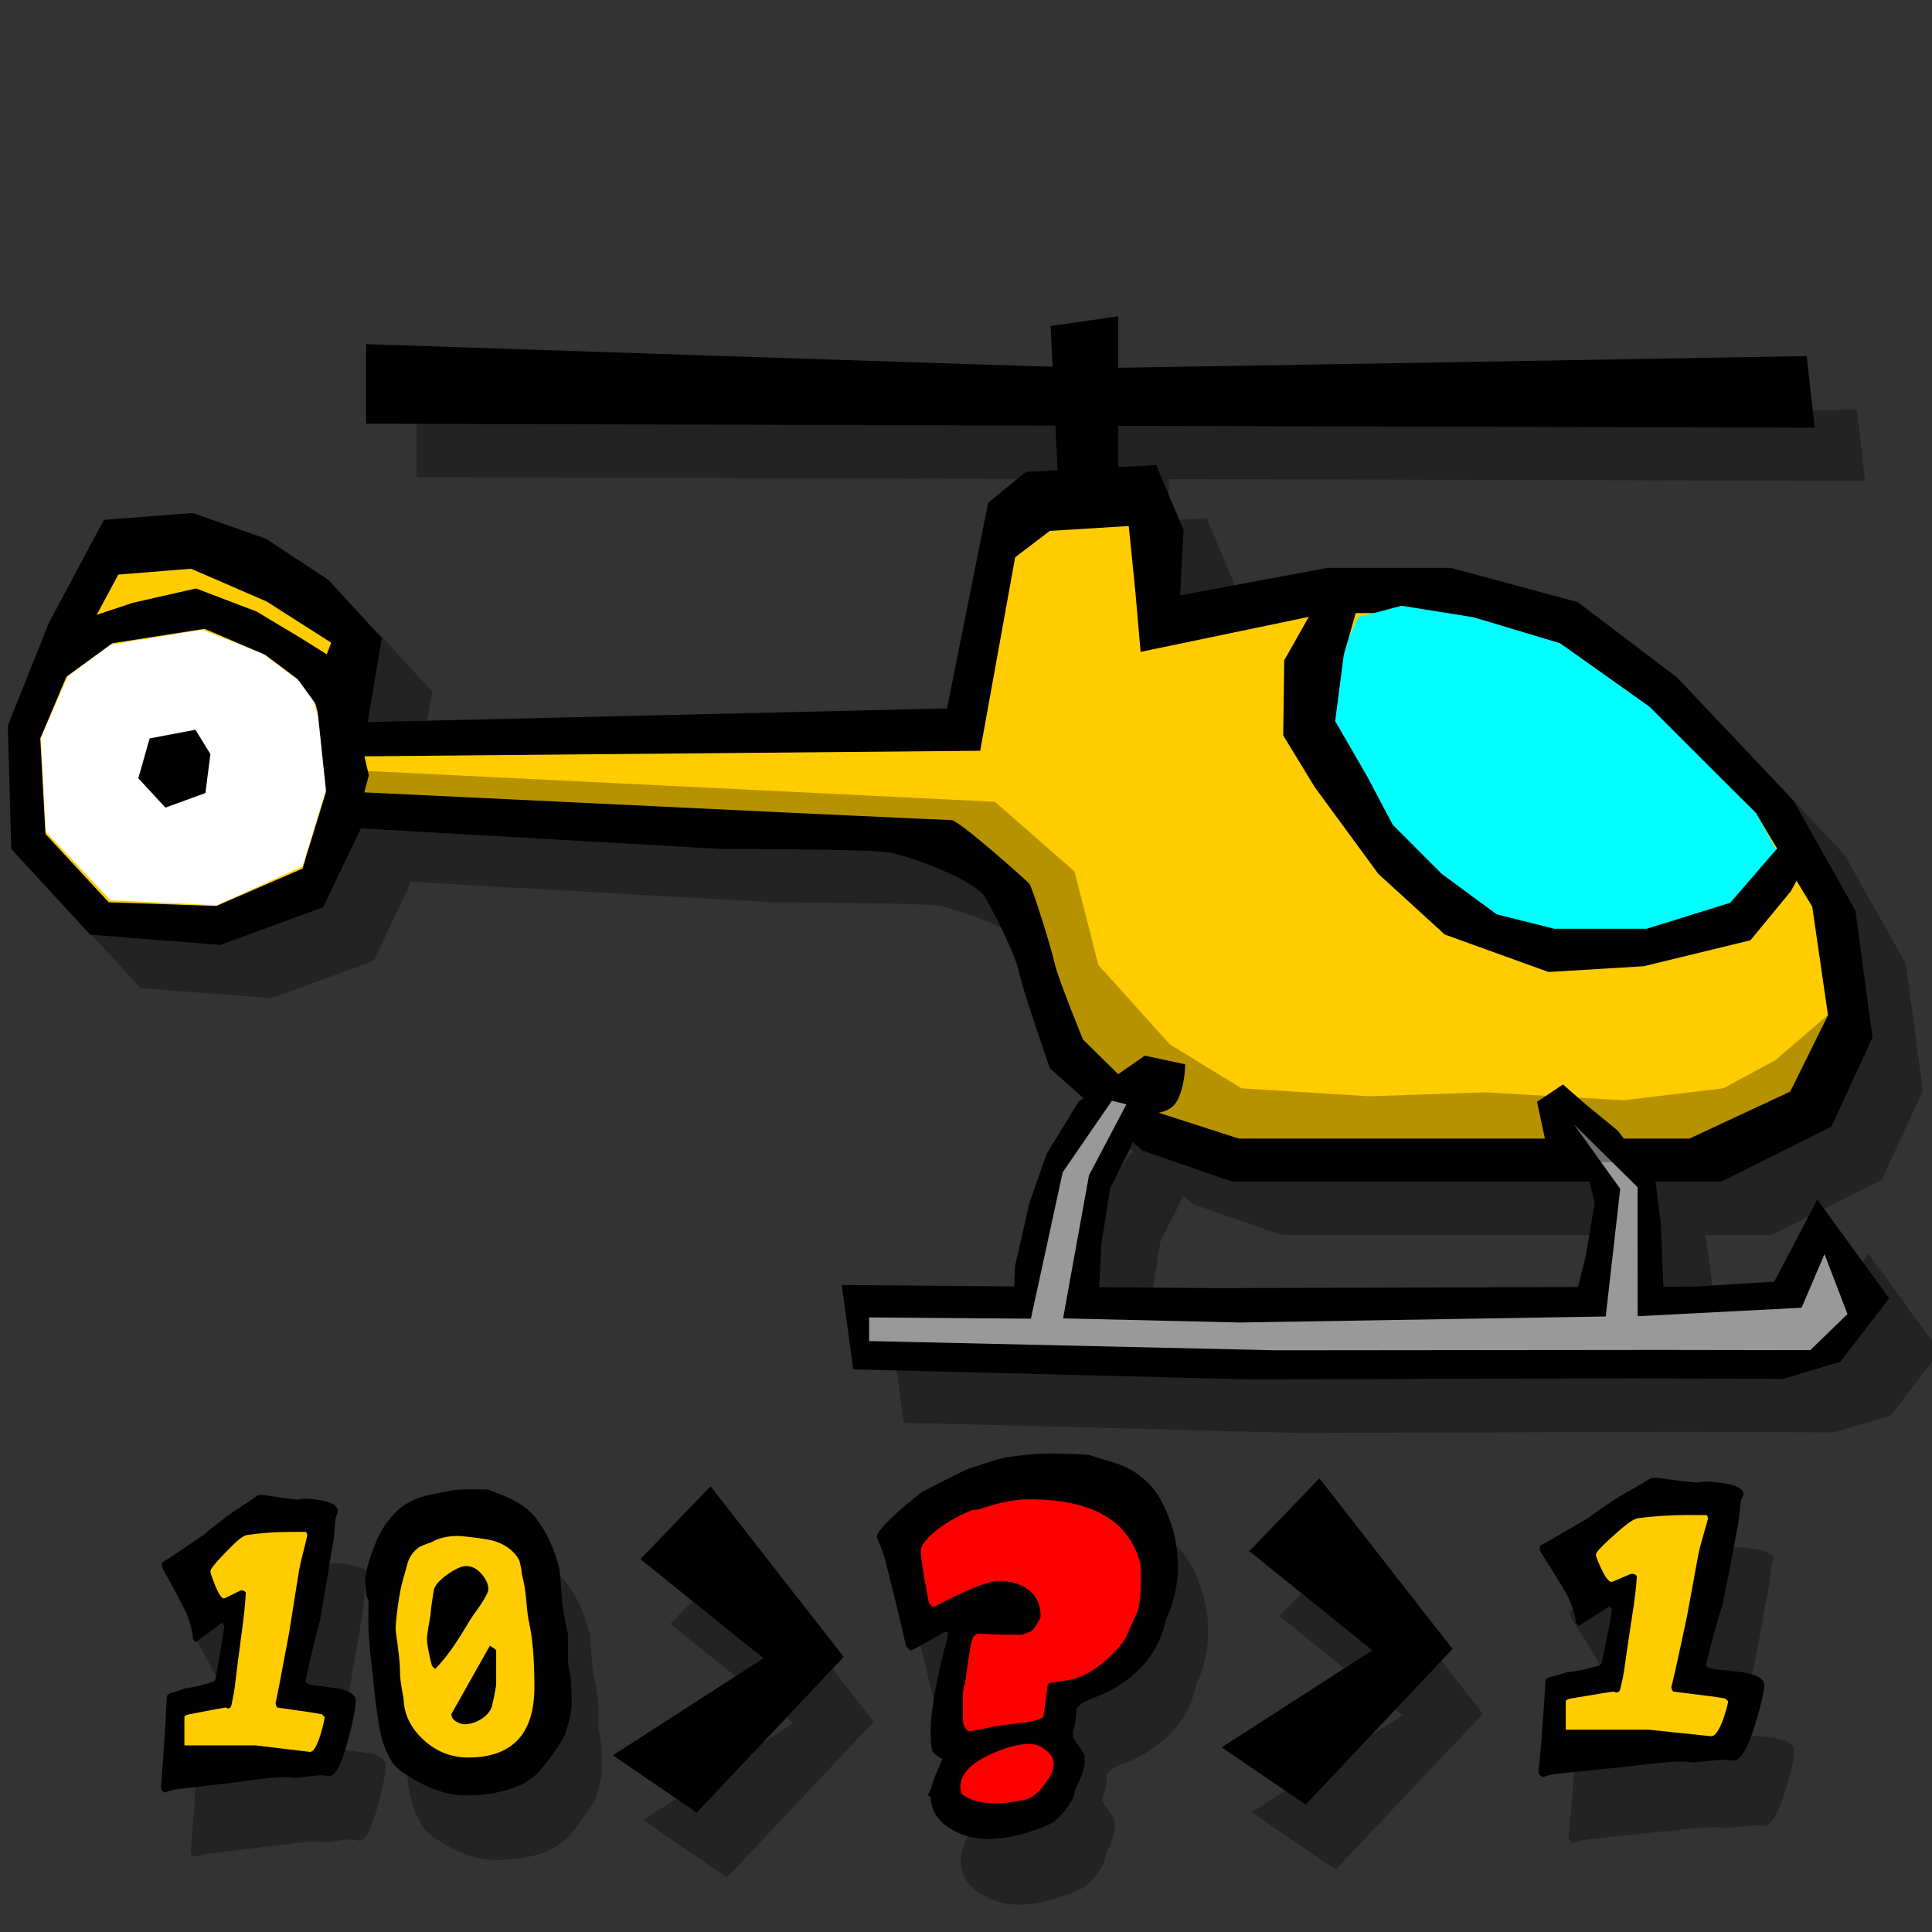
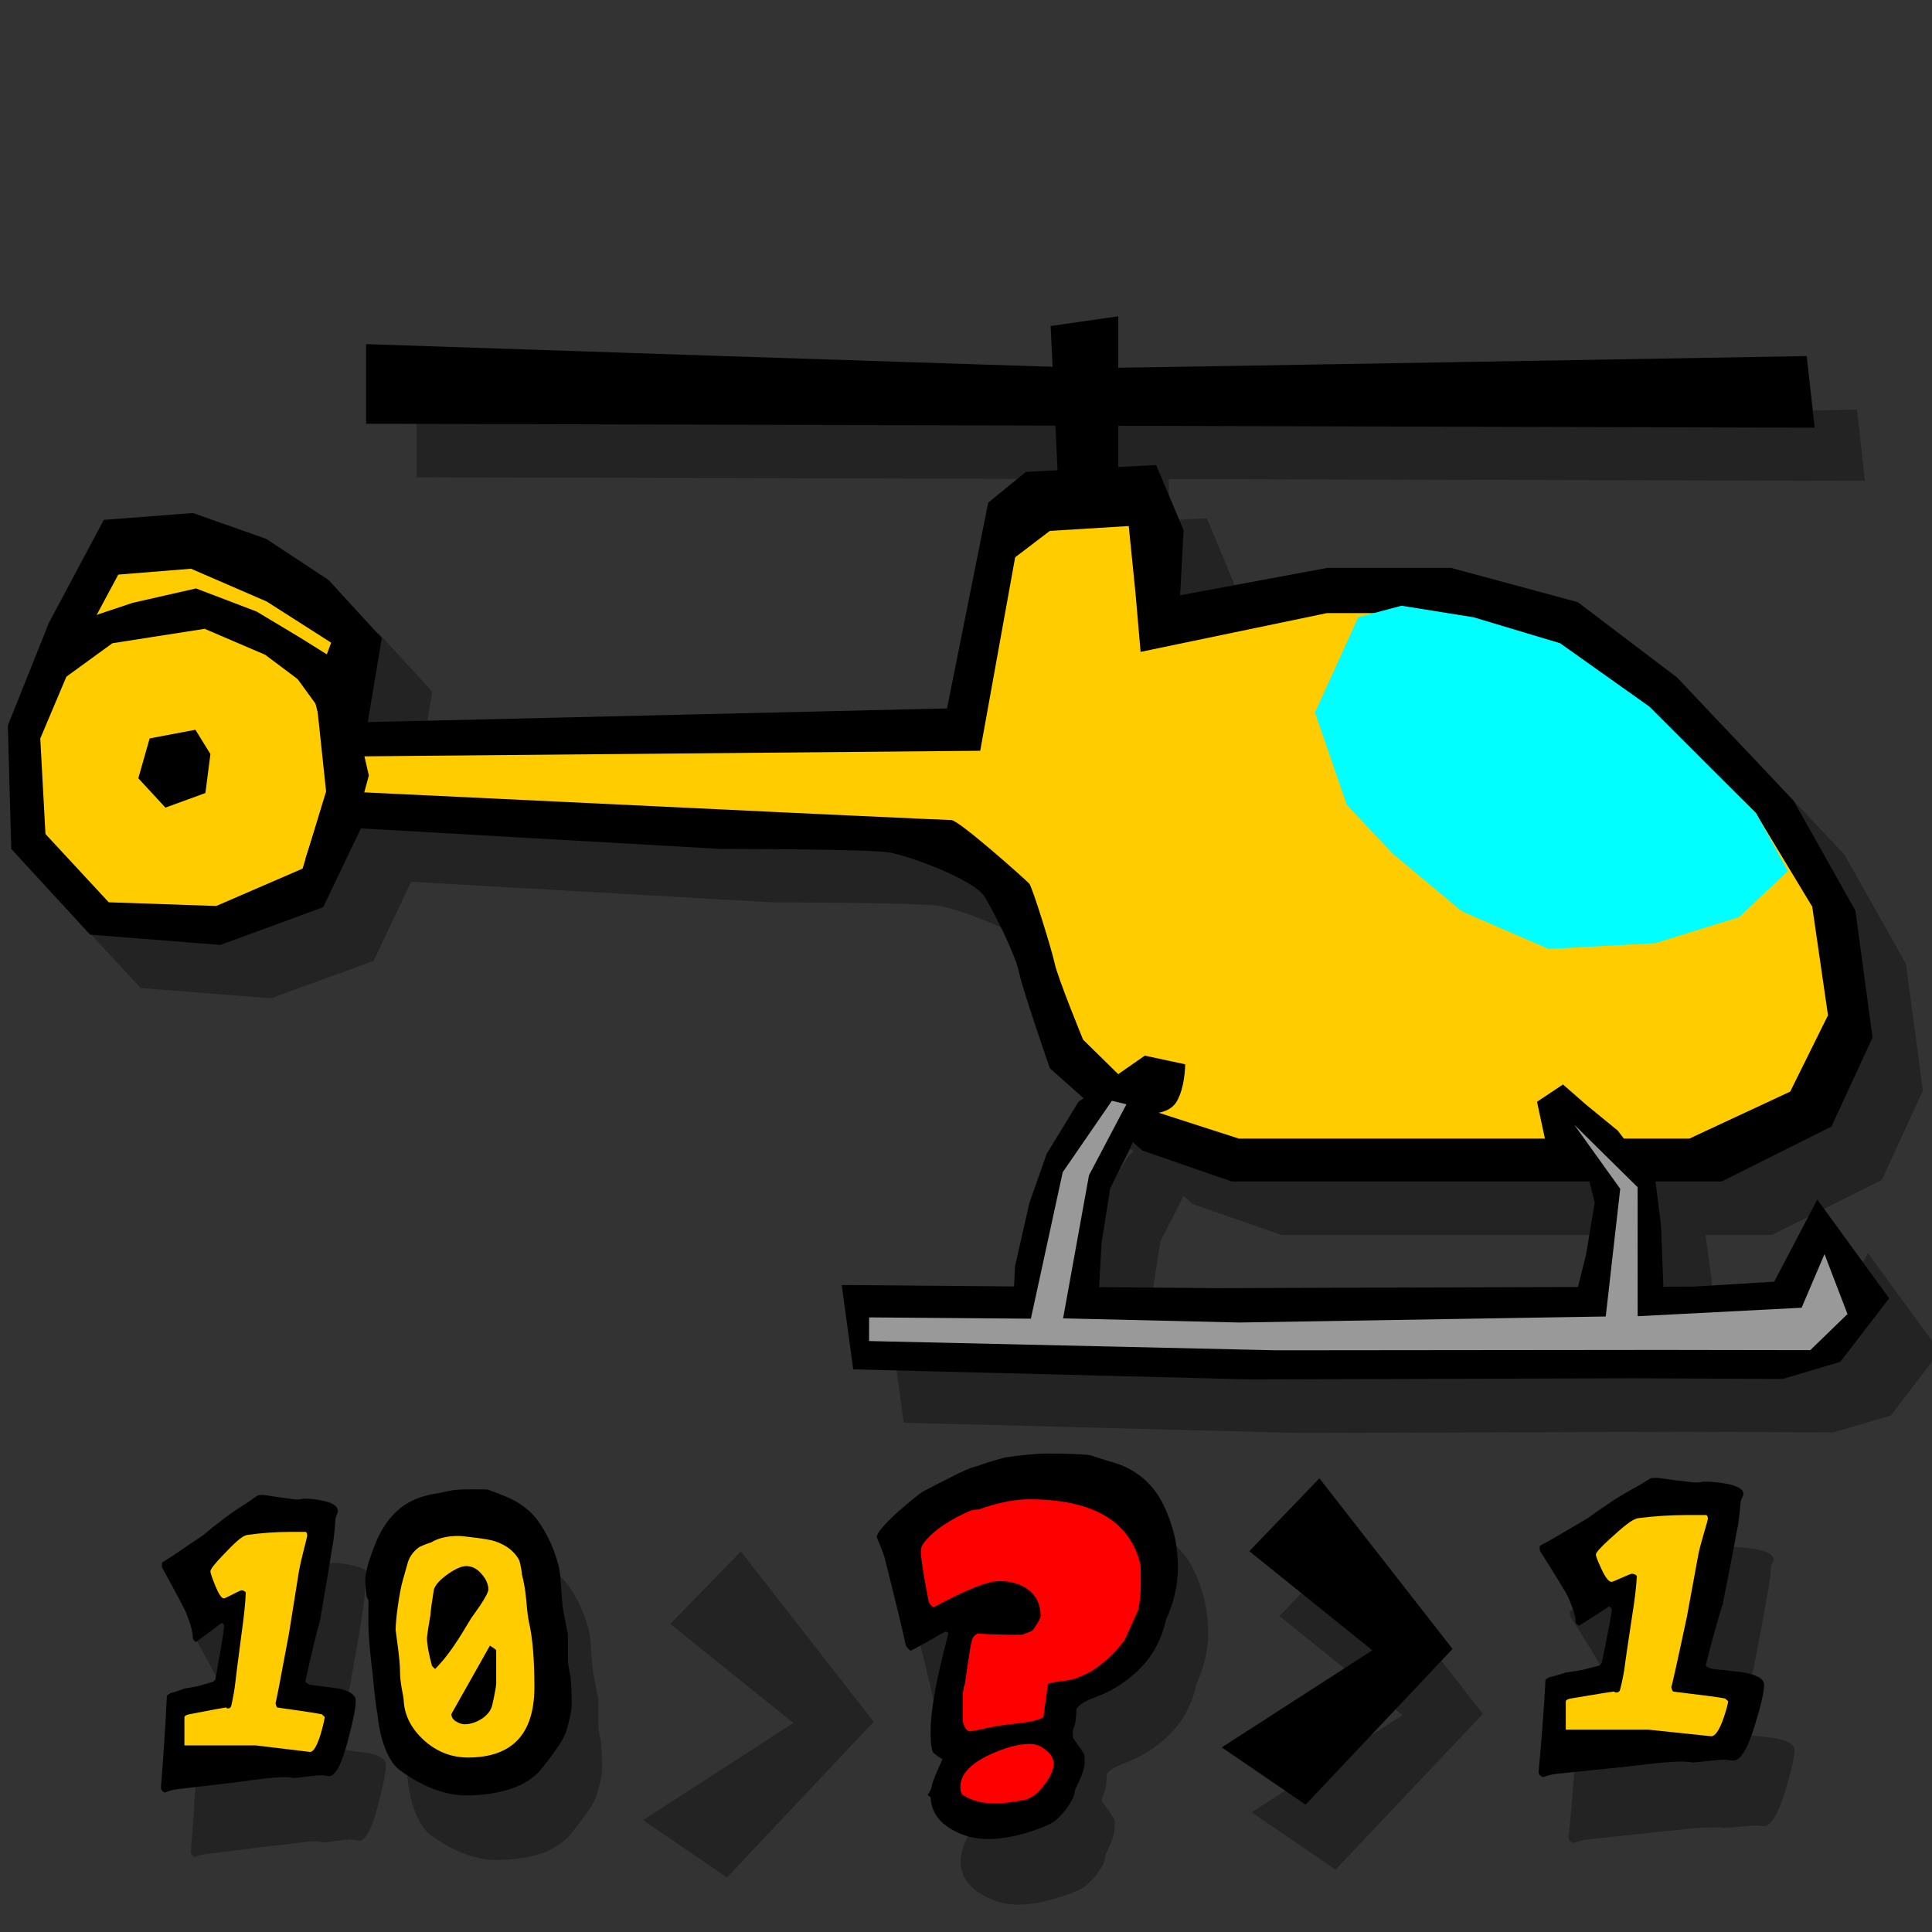
<svg xmlns="http://www.w3.org/2000/svg" xmlns:ns1="http://sodipodi.sourceforge.net/DTD/sodipodi-0.dtd" xmlns:ns2="http://www.inkscape.org/namespaces/inkscape" width="100" height="100" id="svg12024" ns1:version="0.32" ns2:version="0.44.1" version="1.0" ns1:docbase="/home/mat/Travaux/Inkscape/Gcompris/boardicons" ns1:docname="guessnumber.svg">
  <rect width="100%" height="100%" fill="#333333" stroke="none" />
  <defs id="defs12026" />
  <ns1:namedview id="base" pagecolor="#ffffff" bordercolor="#666666" borderopacity="1.0" ns2:pageopacity="0.0" ns2:pageshadow="2" ns2:zoom="3.3782846" ns2:cx="52.525799" ns2:cy="26.153477" ns2:document-units="px" ns2:current-layer="layer1" height="100px" width="100px" ns2:window-width="1015" ns2:window-height="891" ns2:window-x="33" ns2:window-y="0" />
  <g ns2:label="Calque 1" ns2:groupmode="layer" id="layer1">
    <g id="g48193">
      <path id="path47285" d="M 55.786,78.617 C 55.28,78.617 54.554,78.669 53.598,78.804 C 52.952,78.98 52.47,79.151 52.161,79.273 C 51.88,79.327 51.401,79.498 50.755,79.835 C 50.263,80.079 49.795,80.329 49.317,80.585 C 49.177,80.666 48.773,81.005 48.098,81.585 C 47.339,82.274 46.942,82.727 46.942,82.929 C 46.942,82.97 47.003,83.145 47.13,83.429 C 47.242,83.713 47.32,83.884 47.348,83.992 C 47.855,85.991 48.217,87.51 48.442,88.523 C 48.47,88.617 48.552,88.727 48.692,88.835 C 48.917,88.727 49.297,88.508 49.817,88.21 C 50.253,87.954 50.477,87.835 50.505,87.835 C 50.533,87.835 50.591,87.875 50.661,87.929 C 50.042,90.226 49.723,91.897 49.723,92.992 C 49.723,93.613 49.781,93.995 49.88,94.117 C 50.077,94.279 50.236,94.375 50.348,94.429 C 50.222,94.726 50.1,95.02 49.973,95.304 C 49.819,95.669 49.723,96.025 49.723,96.335 C 49.723,97.078 50.1,97.635 50.817,98.054 C 51.38,98.392 52.006,98.585 52.723,98.585 C 53.412,98.585 54.213,98.414 55.098,98.117 C 55.689,97.914 56.069,97.734 56.223,97.585 C 56.603,97.261 56.905,96.888 57.13,96.429 C 57.186,96.254 57.209,96.1 57.223,95.992 C 57.547,95.357 57.692,94.9 57.692,94.617 C 57.692,94.373 57.706,94.251 57.692,94.21 C 57.636,94.089 57.514,93.873 57.317,93.617 C 57.134,93.36 57.036,93.237 57.036,93.21 C 57.036,93.156 57.059,93.024 57.13,92.835 C 57.2,92.646 57.255,92.51 57.255,92.429 C 57.283,92.186 57.286,91.984 57.286,91.835 C 57.398,91.633 57.677,91.466 58.098,91.304 C 58.717,91.074 59.184,90.829 59.536,90.585 C 60.647,89.856 61.389,88.925 61.755,87.804 C 61.839,87.547 61.883,87.359 61.911,87.21 C 62.319,86.332 62.536,85.424 62.536,84.492 C 62.536,83.789 62.437,83.113 62.255,82.492 C 62.044,81.776 61.797,81.197 61.473,80.71 C 60.883,79.859 60.059,79.293 59.005,79.023 C 58.555,78.888 58.198,78.76 57.973,78.679 C 57.397,78.625 56.672,78.617 55.786,78.617 z M 69.848,79.867 L 66.223,83.648 L 72.598,88.773 L 64.786,93.804 L 69.13,96.773 L 76.755,88.71 L 69.848,79.867 z M 87.036,79.898 C 86.811,80.027 86.617,80.135 86.505,80.21 C 85.879,80.556 85.43,80.829 85.13,81.023 C 84.529,81.422 84.086,81.734 83.786,81.96 C 82.447,82.758 81.593,83.225 81.255,83.398 C 81.255,83.56 81.273,83.668 81.286,83.679 C 82.187,85.103 82.68,85.902 82.755,86.085 C 83.017,86.679 83.142,87.097 83.13,87.367 C 83.217,87.474 83.28,87.523 83.317,87.523 C 84.005,87.091 84.529,86.76 84.88,86.523 C 84.967,86.598 85.005,86.678 85.005,86.71 C 85.005,86.883 84.824,87.809 84.473,89.492 C 84.448,89.535 84.411,89.573 84.348,89.617 C 83.961,89.714 83.674,89.781 83.473,89.835 C 83.098,89.9 82.817,89.939 82.63,89.96 C 82.354,90.057 82.043,90.146 81.755,90.21 C 81.63,90.275 81.58,90.334 81.567,90.367 C 81.53,91.143 81.449,92.136 81.348,93.398 C 81.248,94.563 81.192,95.129 81.192,95.085 C 81.192,95.226 81.28,95.344 81.442,95.398 C 81.642,95.312 81.904,95.243 82.192,95.21 C 83.669,95.059 84.823,94.922 85.661,94.835 C 85.861,94.814 86.366,94.776 87.192,94.679 C 87.818,94.614 88.311,94.585 88.661,94.585 C 88.724,94.585 88.836,94.575 88.973,94.585 C 89.111,94.607 89.186,94.617 89.223,94.617 C 89.273,94.617 89.542,94.608 90.005,94.554 C 90.468,94.511 90.705,94.492 90.755,94.492 C 90.792,94.492 90.898,94.481 91.036,94.492 C 91.174,94.513 91.248,94.523 91.286,94.523 C 91.661,94.523 92.036,93.919 92.411,92.679 C 92.724,91.665 92.88,90.952 92.88,90.585 C 92.88,90.294 92.537,90.09 91.848,89.96 C 91.473,89.917 91.118,89.879 90.755,89.835 C 90.592,89.825 90.436,89.794 90.286,89.773 C 90.073,89.741 89.911,89.682 89.848,89.585 C 90.199,88.205 90.517,87.142 90.755,86.398 C 91.093,84.715 91.305,83.498 91.442,82.71 C 91.53,82.365 91.611,81.859 91.661,81.179 C 91.661,81.125 91.673,81.026 91.723,80.929 C 91.773,80.821 91.817,80.774 91.817,80.742 C 91.817,80.483 91.487,80.287 90.848,80.179 C 90.486,80.114 90.136,80.085 89.786,80.085 C 89.736,80.085 89.667,80.095 89.567,80.117 C 89.467,80.127 89.386,80.117 89.348,80.117 C 89.298,80.117 88.974,80.098 88.348,80.023 C 87.723,79.937 87.386,79.898 87.348,79.898 C 87.173,79.898 87.073,79.887 87.036,79.898 z M 38.348,80.304 L 34.692,84.054 L 41.067,89.179 L 33.286,94.21 L 37.63,97.179 L 45.223,89.117 L 38.348,80.304 z M 26.005,80.429 C 25.497,80.429 25.178,80.459 25.005,80.492 C 24.767,80.535 24.524,80.563 24.286,80.617 C 23.724,80.702 23.257,80.851 22.911,81.023 C 22.078,81.42 21.448,82.138 21.005,83.21 C 20.648,84.089 20.473,84.75 20.473,85.179 C 20.473,85.351 20.493,85.586 20.536,85.929 C 20.579,86.047 20.629,86.136 20.661,86.179 C 20.65,86.05 20.63,86.435 20.63,87.335 C 20.63,87.743 20.679,88.325 20.755,89.054 C 20.852,89.901 20.9,90.393 20.911,90.554 C 20.987,91.294 21.044,91.817 21.098,92.085 C 21.207,93.157 21.489,93.974 21.911,94.585 C 22.03,94.746 22.165,94.894 22.348,95.023 C 23.516,95.848 24.622,96.273 25.692,96.273 C 26.492,96.273 27.25,96.175 27.942,95.96 C 28.504,95.789 28.989,95.482 29.411,95.085 C 29.779,94.646 30.041,94.31 30.192,94.085 C 30.56,93.592 30.793,93.219 30.88,92.929 C 31.063,92.307 31.161,91.844 31.161,91.554 C 31.161,90.932 31.142,90.439 31.098,90.085 C 31.088,90.01 31.048,89.883 31.005,89.679 C 30.972,89.508 30.973,89.41 30.973,89.367 L 30.973,87.898 C 30.973,87.984 30.886,87.569 30.723,86.679 C 30.691,86.497 30.642,86.113 30.598,85.492 C 30.566,84.923 30.527,84.538 30.473,84.367 C 30.236,83.477 29.887,82.708 29.411,82.054 C 29.108,81.625 28.671,81.261 28.098,80.96 C 27.871,80.842 27.433,80.686 26.817,80.46 C 26.785,80.45 26.513,80.429 26.005,80.429 z M 15.192,80.71 C 15.041,80.71 14.943,80.731 14.911,80.742 C 14.716,80.87 14.571,80.979 14.473,81.054 C 13.933,81.397 13.545,81.642 13.286,81.835 C 12.767,82.232 12.358,82.548 12.098,82.773 C 10.942,83.566 10.234,84.039 9.942,84.21 C 9.942,84.371 9.931,84.481 9.942,84.492 C 10.721,85.907 11.159,86.684 11.223,86.867 C 11.451,87.456 11.547,87.88 11.536,88.148 C 11.612,88.255 11.66,88.335 11.692,88.335 C 12.287,87.907 12.764,87.571 13.067,87.335 C 13.143,87.41 13.161,87.459 13.161,87.492 C 13.161,87.663 13.026,88.569 12.723,90.242 C 12.702,90.285 12.653,90.355 12.598,90.398 C 12.263,90.494 12.021,90.563 11.848,90.617 C 11.524,90.681 11.261,90.72 11.098,90.742 C 10.861,90.838 10.628,90.927 10.38,90.992 C 10.272,91.056 10.203,91.084 10.192,91.117 C 10.16,91.888 10.091,92.894 10.005,94.148 C 9.918,95.306 9.88,95.878 9.88,95.835 C 9.88,95.975 9.958,96.063 10.098,96.117 C 10.271,96.031 10.475,95.993 10.723,95.96 C 11.999,95.81 12.999,95.671 13.723,95.585 C 13.896,95.564 14.354,95.526 15.067,95.429 C 15.608,95.365 16.014,95.304 16.317,95.304 C 16.371,95.304 16.48,95.325 16.598,95.335 C 16.717,95.357 16.785,95.367 16.817,95.367 C 16.86,95.367 17.073,95.326 17.473,95.273 C 17.873,95.23 18.086,95.21 18.13,95.21 C 18.162,95.21 18.261,95.231 18.38,95.242 C 18.499,95.263 18.566,95.273 18.598,95.273 C 18.923,95.273 19.243,94.662 19.567,93.429 C 19.837,92.421 19.973,91.731 19.973,91.367 C 19.973,91.077 19.693,90.87 19.098,90.742 C 18.774,90.699 18.443,90.66 18.13,90.617 C 17.989,90.606 17.853,90.576 17.723,90.554 C 17.54,90.522 17.434,90.463 17.38,90.367 C 17.682,88.994 17.924,87.95 18.13,87.21 C 18.422,85.538 18.636,84.305 18.755,83.523 C 18.83,83.18 18.868,82.667 18.911,81.992 C 18.911,81.938 18.93,81.869 18.973,81.773 C 19.017,81.666 19.067,81.586 19.067,81.554 C 19.067,81.297 18.775,81.13 18.223,81.023 C 17.91,80.959 17.589,80.898 17.286,80.898 C 17.243,80.898 17.185,80.908 17.098,80.929 C 17.012,80.94 16.975,80.96 16.942,80.96 C 16.899,80.96 16.608,80.91 16.067,80.835 C 15.527,80.75 15.225,80.71 15.192,80.71 z " style="fill:black;fill-opacity:0.311;fill-rule:evenodd;stroke:none;stroke-width:1px;stroke-linecap:butt;stroke-linejoin:miter;stroke-opacity:1" />
      <path id="path43710" d="M 81.735,80.639 L 84.98,77.604 L 89.375,77.813 L 87.387,86.814 L 90.526,87.441 C 90.526,87.441 90.317,90.372 89.898,90.372 C 89.48,90.372 80.479,90.686 80.479,90.686 L 80.479,87.232 L 83.514,86.604 L 84.038,82.418 L 82.259,81.895 L 81.735,80.639 z " style="fill:#fc0;fill-opacity:1;fill-rule:evenodd;stroke:none;stroke-width:1px;stroke-linecap:butt;stroke-linejoin:miter;stroke-opacity:1" />
      <g style="stroke:none;fill:#fc0;fill-opacity:1" id="g44597">
        <path style="fill:#fc0;fill-opacity:1;fill-rule:evenodd;stroke:none;stroke-width:1px;stroke-linecap:butt;stroke-linejoin:miter;stroke-opacity:1" d="M 9.838,80.848 L 13.291,78.336 L 16.535,78.65 L 15.175,87.441 L 17.582,88.174 L 16.849,91.209 L 9,91.209 L 9,88.383 L 11.198,87.546 L 12.349,82.837 L 10.675,83.151 L 9.838,80.848 z " id="path43704" />
        <path style="fill:#fc0;fill-opacity:1;fill-rule:evenodd;stroke:none;stroke-width:1px;stroke-linecap:butt;stroke-linejoin:miter;stroke-opacity:1" d="M 21.454,79.488 C 21.036,79.488 19.78,82.418 19.78,82.418 L 20.198,89.011 L 21.873,91.418 L 24.385,92.151 L 27.524,91.314 L 28.675,88.593 L 27.943,80.744 L 25.326,78.86 L 21.454,79.488 z " id="path43706" />
      </g>
      <path id="path43708" d="M 46.571,79.278 L 47.304,84.197 L 51.595,83.151 L 49.816,84.511 L 48.978,89.953 L 49.606,91.104 L 48.664,92.779 L 50.967,94.558 L 53.793,93.721 L 55.258,92.046 L 55.048,90.162 L 54.944,87.755 L 58.083,86.395 L 59.967,82.209 L 59.444,78.86 L 56.2,76.453 L 51.699,76.871 L 47.827,78.546 L 46.571,79.278 z " style="fill:red;fill-opacity:1;fill-rule:evenodd;stroke:black;stroke-width:1px;stroke-linecap:butt;stroke-linejoin:miter;stroke-opacity:1" />
      <path id="path41860" d="M 60.496,19.141 L 56.996,19.641 L 57.09,21.766 C 52.113,21.632 21.559,20.578 21.559,20.578 L 21.559,24.703 L 57.246,24.797 L 57.34,27.109 L 55.715,27.203 L 53.746,28.797 L 51.621,39.422 L 21.652,40.141 L 22.371,35.797 L 19.621,32.797 L 16.371,30.672 L 12.59,29.328 L 7.996,29.672 L 5.152,34.984 L 3.027,40.328 L 3.184,46.703 L 7.277,51.141 L 14.027,51.672 L 19.34,49.734 L 21.277,45.641 L 39.902,46.703 C 39.902,46.703 47.557,46.713 48.621,46.891 C 49.686,47.068 53.058,48.316 53.59,49.203 C 54.122,50.09 55.162,52.222 55.34,53.109 C 55.517,53.997 56.965,58.078 56.965,58.078 L 58.684,59.609 L 58.434,59.797 L 56.777,62.484 L 55.902,65.016 L 55.152,68.297 L 55.09,69.359 L 46.184,69.266 L 46.777,73.641 L 67.277,74.172 L 87.152,74.109 L 94.902,74.141 L 97.871,73.266 L 100.402,69.953 L 96.684,64.859 L 94.434,69.109 L 90.277,69.359 L 88.715,69.359 L 88.59,66.203 L 88.277,63.922 L 91.715,63.922 L 97.402,61.078 L 99.527,56.453 L 98.652,49.891 L 95.465,44.234 L 89.434,37.828 L 84.277,33.922 L 77.715,32.172 L 71.309,32.172 L 63.684,33.578 L 63.871,30.203 L 62.465,26.828 L 60.496,26.922 L 60.496,24.797 L 96.527,24.891 L 96.121,21.203 C 96.121,21.203 63.514,21.764 60.496,21.797 L 60.496,19.141 z M 61.246,61.891 L 61.746,62.328 L 66.34,63.922 L 75.934,63.922 L 84.871,63.922 L 85.152,65.016 L 84.715,67.703 L 84.309,69.391 L 65.621,69.453 L 59.496,69.391 L 59.621,67.109 L 60.059,64.266 L 61.121,62.172 L 61.246,61.891 z " style="fill:black;fill-opacity:0.314;fill-rule:evenodd;stroke:none;stroke-width:1px;stroke-linecap:butt;stroke-linejoin:miter;stroke-opacity:1" />
      <g transform="translate(-1.648,-15.655)" id="g40954">
        <path style="fill:black;fill-opacity:1;fill-rule:evenodd;stroke:none;stroke-width:1px;stroke-linecap:butt;stroke-linejoin:miter;stroke-opacity:1" d="M 7.021,42.564 L 11.634,42.209 L 15.425,43.546 L 18.655,45.675 L 21.409,48.68 L 20.683,53.031 L 50.667,52.322 L 52.796,41.676 L 54.748,40.08 L 61.49,39.725 L 62.909,43.096 L 62.732,46.467 L 70.361,45.047 L 76.748,45.047 L 83.313,46.822 L 88.458,50.725 L 94.491,57.112 L 97.684,62.79 L 98.571,69.354 L 96.442,73.967 L 90.765,76.806 L 84.2,76.806 L 74.974,76.806 L 65.393,76.806 L 60.78,75.209 L 55.99,70.951 C 55.99,70.951 54.57,66.87 54.393,65.983 C 54.215,65.096 53.151,62.967 52.619,62.08 C 52.086,61.193 48.715,59.951 47.651,59.774 C 46.586,59.596 38.957,59.596 38.957,59.596 L 20.328,58.532 L 18.376,62.612 L 13.053,64.564 L 6.311,64.032 L 2.231,59.596 L 2.053,53.209 L 4.182,47.886 L 7.021,42.564 z " id="path34718" ns1:nodetypes="ccccccccccccccccccccccccccsssccccccccc" />
        <path style="fill:#fc0;fill-opacity:1;fill-rule:evenodd;stroke:none;stroke-width:1px;stroke-linecap:butt;stroke-linejoin:miter;stroke-opacity:1" d="M 7.77,45.396 L 11.535,45.092 L 15.453,46.79 L 18.79,48.921 L 17.827,51.486 L 18.682,54.818 L 52.384,54.514 L 54.192,44.501 L 55.986,43.134 L 60.072,42.882 L 60.426,46.403 L 60.685,49.396 L 70.336,47.388 L 76.207,47.388 L 82.24,48.908 L 86.97,52.251 L 92.514,57.721 L 95.449,62.584 L 96.265,68.206 L 94.308,72.157 L 89.09,74.588 L 83.056,74.588 L 74.576,74.588 L 65.77,74.588 L 61.53,73.221 L 57.708,69.468 C 57.708,69.468 56.403,66.29 56.24,65.53 C 56.077,64.77 55.077,61.565 54.926,61.396 C 54.753,61.2 51.288,58.109 50.888,58.101 C 50.432,58.092 41.789,57.685 41.789,57.685 L 18.541,56.575 L 17.31,60.614 L 12.84,62.549 L 7.276,62.357 L 4.001,58.822 L 3.732,53.88 L 5.636,49.374 L 7.77,45.396 z " id="path35605" ns1:nodetypes="ccccccccccccccccccccccccccsssccccccccc" />
        <path style="fill:aqua;fill-opacity:1;fill-rule:evenodd;stroke:none;stroke-width:1px;stroke-linecap:butt;stroke-linejoin:miter;stroke-opacity:1" d="M 71.95,47.605 L 69.71,52.531 L 71.352,57.308 L 73.741,59.846 L 77.323,62.831 L 81.802,64.772 L 87.325,64.473 L 91.654,63.13 L 94.191,60.741 L 92.549,57.756 L 90.609,55.815 L 87.026,52.233 L 82.399,48.949 L 77.92,47.605 L 74.189,47.008 L 71.95,47.605 z " id="path36503" ns1:nodetypes="cccccccccccccccc" />
-         <path ns1:nodetypes="ccccccccccccccccccccccc" style="fill:black;fill-opacity:1;fill-rule:evenodd;stroke:none;stroke-width:1px;stroke-linecap:butt;stroke-linejoin:miter;stroke-opacity:1" d="M 68.119,49.835 L 68.068,53.725 L 69.71,56.412 L 72.994,60.891 L 76.428,64.025 L 81.802,65.966 L 86.728,65.667 L 92.251,64.324 L 94.34,61.786 L 95.236,60.144 L 94.042,59.099 L 91.206,62.383 L 86.877,63.727 L 82.1,63.727 L 79.115,62.98 L 76.278,60.891 L 73.741,58.353 L 72.397,55.815 L 70.755,52.979 L 71.203,49.546 L 72.099,46.411 L 70.308,45.963 L 68.119,49.835 z " id="path35611" />
        <path style="fill:black;fill-opacity:1;fill-rule:evenodd;stroke:none;stroke-width:1px;stroke-linecap:butt;stroke-linejoin:miter;stroke-opacity:1" d="M 60.903,70.295 L 57.47,72.683 L 55.828,75.37 L 54.932,77.908 L 54.186,81.192 L 54.037,84.326 L 57.172,85.371 L 59.112,84.923 L 58.515,82.684 L 58.664,79.997 L 59.112,77.161 L 60.157,75.071 L 60.903,73.28 C 60.903,73.28 62.098,73.429 62.545,72.683 C 62.993,71.937 62.993,70.743 62.993,70.743 L 60.903,70.295 z " id="path38283" ns1:nodetypes="cccccccccccccscc" />
        <path style="fill:black;fill-opacity:1;fill-rule:evenodd;stroke:none;stroke-width:1px;stroke-linecap:butt;stroke-linejoin:miter;stroke-opacity:1" d="M 83.742,72.832 L 85.384,74.176 L 87.325,76.713 L 87.623,79.102 L 87.772,82.983 L 82.996,83.58 L 83.742,80.595 L 84.19,77.908 L 83.742,76.116 L 81.652,74.773 L 81.204,72.683 L 82.548,71.787 L 83.742,72.832 z " id="path38285" />
        <g id="g38279" transform="translate(10.748,-4.926)">
          <path ns1:nodetypes="cccccccccccc" id="path37390" d="M 35.063,91.459 L 55.558,91.977 L 75.454,91.92 L 83.181,91.954 L 86.153,91.069 L 88.683,87.782 L 84.963,82.669 L 82.733,86.921 L 78.576,87.175 L 53.926,87.255 L 34.467,87.093 L 35.063,91.459 z " style="fill:black;fill-opacity:1;fill-rule:evenodd;stroke:none;stroke-width:1.268px;stroke-linecap:butt;stroke-linejoin:miter;stroke-opacity:1" />
          <path ns1:nodetypes="ccccccccccccccccccccc" id="path38277" d="M 35.884,89.994 L 56.976,90.473 L 76.872,90.453 L 84.599,90.465 L 86.526,88.597 L 85.336,85.494 L 84.151,88.269 L 75.665,88.708 L 75.663,82.031 L 72.376,78.788 L 74.762,82.113 L 74.013,88.722 L 55.045,89.034 L 45.926,88.819 L 47.266,81.413 L 49.204,77.739 L 48.451,77.557 L 45.906,81.256 L 44.258,88.836 L 35.885,88.769 L 35.884,89.994 z " style="fill:#999;fill-opacity:1;fill-rule:evenodd;stroke:none;stroke-width:1.268px;stroke-linecap:butt;stroke-linejoin:miter;stroke-opacity:1" />
        </g>
-         <path style="fill:white;fill-opacity:1;fill-rule:evenodd;stroke:none;stroke-width:1px;stroke-linecap:butt;stroke-linejoin:miter;stroke-opacity:1" d="M 4.017,58.7 L 3.759,53.86 L 5.15,50.667 L 7.364,49.019 L 12.102,48.247 L 15.243,49.483 L 17.715,51.336 L 18.642,54.684 L 18.539,56.486 L 17.303,60.503 L 12.874,62.511 L 7.364,62.254 L 4.017,58.7 z " id="path39176" />
        <path style="fill:black;fill-opacity:1;fill-rule:evenodd;stroke:none;stroke-width:1px;stroke-linecap:butt;stroke-linejoin:miter;stroke-opacity:1" d="M 8.807,55.937 L 9.394,53.875 L 11.763,53.427 L 12.539,54.686 L 12.28,56.702 L 10.21,57.457 L 8.807,55.937 z " id="path39172" ns1:nodetypes="ccccccc" />
        <path style="fill:black;fill-opacity:1;fill-rule:evenodd;stroke:none;stroke-width:1px;stroke-linecap:butt;stroke-linejoin:miter;stroke-opacity:1" d="M 17.763,51.337 L 15.375,49.546 L 12.24,48.202 L 7.464,48.949 L 4.18,51.337 L 5.374,47.904 L 8.509,46.859 L 11.793,46.112 L 14.927,47.307 L 17.166,48.65 L 19.555,50.143 L 17.763,51.337 z " id="path39174" />
        <path style="fill:black;fill-opacity:1;fill-rule:evenodd;stroke:none;stroke-width:1px;stroke-linecap:butt;stroke-linejoin:miter;stroke-opacity:1" d="M 17.46,60.097 L 18.546,56.808 L 18.057,52.185 L 15.669,48.901 L 19.102,50.096 L 20.147,53.23 L 20.739,55.793 L 19.699,59.649 L 18.613,62.094 L 17.46,60.097 z " id="path39178" ns1:nodetypes="cccccccccc" />
        <path style="fill:black;fill-opacity:1;fill-rule:evenodd;stroke:none;stroke-width:1px;stroke-linecap:butt;stroke-linejoin:miter;stroke-opacity:1" d="M 56.439,41.089 L 56.028,32.529 L 59.529,32.025 L 59.529,40.585 L 56.439,41.089 z " id="path39180" />
        <path style="fill:black;fill-opacity:1;fill-rule:evenodd;stroke:none;stroke-width:1px;stroke-linecap:butt;stroke-linejoin:miter;stroke-opacity:1" d="M 20.598,37.587 L 95.576,37.793 L 95.164,34.085 C 95.164,34.085 59.735,34.703 58.499,34.703 C 57.263,34.703 20.598,33.467 20.598,33.467 L 20.598,37.587 z " id="path40067" ns1:nodetypes="cccscc" />
      </g>
-       <path ns1:nodetypes="ccccccccccccccccccccccc" id="path40971" d="M 17.921,39.853 L 51.496,41.501 L 55.616,45.105 L 56.851,49.946 L 60.559,54.066 L 64.267,56.331 L 70.858,56.743 L 76.832,56.537 L 84.041,56.949 L 89.191,56.331 L 91.869,54.89 L 94.752,52.418 L 93.928,57.567 L 88.161,60.245 L 65.091,59.833 L 59.941,58.391 L 59.529,56.537 L 56.234,55.714 L 54.792,53.448 L 52.32,46.444 L 47.788,43.149 L 18.539,41.707 L 17.921,39.853 z " style="fill:black;fill-opacity:0.282;fill-rule:evenodd;stroke:none;stroke-width:1px;stroke-linecap:butt;stroke-linejoin:miter;stroke-opacity:1" />
      <path id="text42799" d="M 18.341,88.379 C 18.341,88.745 18.206,89.434 17.937,90.446 C 17.614,91.684 17.291,92.303 16.968,92.303 C 16.936,92.303 16.86,92.292 16.742,92.271 C 16.623,92.26 16.548,92.255 16.516,92.255 C 16.473,92.255 16.252,92.276 15.854,92.319 C 15.455,92.373 15.235,92.4 15.191,92.4 C 15.159,92.4 15.084,92.389 14.965,92.368 C 14.847,92.357 14.761,92.352 14.707,92.352 C 14.406,92.352 13.986,92.384 13.447,92.449 C 12.737,92.545 12.295,92.605 12.123,92.626 C 11.402,92.712 10.406,92.831 9.135,92.981 C 8.888,93.014 8.678,93.073 8.506,93.159 C 8.366,93.105 8.296,93.008 8.296,92.868 C 8.296,92.911 8.339,92.352 8.425,91.189 C 8.511,89.929 8.57,88.912 8.603,88.137 C 8.613,88.104 8.673,88.056 8.78,87.991 C 9.028,87.927 9.27,87.846 9.507,87.749 C 9.668,87.728 9.911,87.684 10.234,87.62 C 10.406,87.566 10.659,87.491 10.993,87.394 C 11.046,87.351 11.084,87.308 11.106,87.265 C 11.407,85.585 11.558,84.659 11.558,84.487 C 11.558,84.455 11.52,84.401 11.445,84.325 C 11.143,84.562 10.697,84.896 10.104,85.327 C 10.072,85.327 10.018,85.273 9.943,85.165 C 9.954,84.896 9.846,84.465 9.62,83.873 C 9.555,83.69 9.135,82.888 8.36,81.467 C 8.35,81.456 8.344,81.37 8.344,81.209 C 8.635,81.036 9.356,80.552 10.508,79.755 C 10.767,79.529 11.154,79.217 11.671,78.819 C 11.929,78.625 12.328,78.356 12.866,78.011 C 12.963,77.936 13.108,77.833 13.302,77.704 C 13.334,77.693 13.426,77.688 13.577,77.688 C 13.609,77.688 13.894,77.731 14.432,77.817 C 14.971,77.893 15.261,77.93 15.304,77.93 C 15.337,77.93 15.396,77.925 15.482,77.914 C 15.568,77.893 15.633,77.882 15.676,77.882 C 15.977,77.882 16.284,77.914 16.596,77.979 C 17.145,78.086 17.42,78.269 17.42,78.528 C 17.42,78.56 17.399,78.63 17.355,78.738 C 17.312,78.835 17.291,78.91 17.291,78.964 C 17.248,79.642 17.189,80.154 17.113,80.498 C 16.995,81.284 16.79,82.517 16.5,84.196 C 16.295,84.939 16.042,86 15.741,87.378 C 15.794,87.475 15.913,87.539 16.096,87.571 C 16.225,87.593 16.36,87.609 16.5,87.62 C 16.812,87.663 17.129,87.706 17.452,87.749 C 18.044,87.878 18.341,88.088 18.341,88.379 M 16.742,89.235 C 16.709,89.202 16.661,89.154 16.596,89.089 C 16.295,89.025 15.525,88.906 14.287,88.734 C 14.233,88.648 14.206,88.562 14.206,88.476 C 14.206,88.594 14.438,87.394 14.901,84.874 C 15.03,84.046 15.202,82.958 15.418,81.612 C 15.45,81.419 15.531,81.063 15.66,80.546 C 15.778,80.084 15.837,79.836 15.837,79.804 C 15.837,79.718 15.816,79.653 15.773,79.61 L 14.949,79.61 C 14.196,79.61 13.458,79.664 12.737,79.771 C 12.608,79.793 12.441,79.895 12.236,80.078 C 12.042,80.25 11.784,80.509 11.461,80.853 C 11.052,81.284 10.847,81.553 10.847,81.661 C 10.847,81.736 10.928,81.978 11.09,82.388 C 11.273,82.84 11.423,83.066 11.542,83.066 C 11.574,83.066 11.725,82.996 11.994,82.856 C 12.263,82.716 12.414,82.646 12.446,82.646 C 12.543,82.646 12.618,82.684 12.672,82.759 C 12.651,83.286 12.581,83.976 12.462,84.826 C 12.258,86.387 12.145,87.281 12.123,87.507 C 12.091,87.798 12.026,88.169 11.929,88.621 C 11.908,88.729 11.849,88.783 11.752,88.783 C 11.709,88.783 11.687,88.777 11.687,88.766 L 11.687,88.766 C 11.687,88.745 11.671,88.734 11.639,88.734 C 11.596,88.734 10.966,88.853 9.749,89.089 C 9.588,89.122 9.507,89.176 9.507,89.251 L 9.507,90.704 L 13.189,90.704 L 15.983,91.044 C 16.155,91.044 16.333,90.753 16.516,90.171 C 16.634,89.773 16.709,89.461 16.742,89.235 M 29.472,88.573 C 29.472,88.863 29.381,89.321 29.198,89.945 C 29.112,90.236 28.885,90.629 28.519,91.124 C 28.369,91.35 28.11,91.684 27.744,92.126 C 27.324,92.524 26.834,92.809 26.275,92.981 C 25.586,93.197 24.843,93.304 24.046,93.304 C 22.98,93.304 21.866,92.89 20.703,92.061 C 20.52,91.932 20.369,91.786 20.251,91.625 C 19.831,91.011 19.567,90.166 19.46,89.089 C 19.406,88.82 19.341,88.314 19.266,87.571 C 19.255,87.41 19.201,86.904 19.104,86.053 C 19.029,85.321 18.991,84.751 18.991,84.342 C 18.991,83.437 18.997,83.05 19.007,83.179 C 18.975,83.136 18.937,83.055 18.894,82.937 C 18.851,82.592 18.83,82.334 18.83,82.161 C 18.83,81.731 19.007,81.074 19.363,80.191 C 19.804,79.115 20.439,78.377 21.268,77.979 C 21.613,77.807 22.065,77.677 22.625,77.591 C 22.862,77.537 23.099,77.489 23.335,77.446 C 23.508,77.414 23.847,77.397 24.353,77.397 C 24.859,77.397 25.128,77.403 25.16,77.414 C 25.774,77.64 26.194,77.812 26.42,77.93 C 26.991,78.232 27.427,78.598 27.728,79.028 C 28.202,79.685 28.557,80.46 28.794,81.354 C 28.848,81.526 28.891,81.898 28.923,82.468 C 28.966,83.093 29.004,83.496 29.036,83.679 C 29.198,84.573 29.278,84.977 29.278,84.891 L 29.278,86.36 C 29.278,86.403 29.295,86.511 29.327,86.683 C 29.37,86.888 29.397,87.028 29.408,87.103 C 29.451,87.458 29.472,87.948 29.472,88.573 M 27.55,87.668 C 27.55,86.247 27.459,85.133 27.276,84.325 C 27.222,84.089 27.174,83.701 27.131,83.163 C 27.087,82.667 27.012,82.215 26.904,81.806 C 26.894,81.623 26.851,81.386 26.775,81.096 C 26.538,80.633 26.119,80.299 25.516,80.094 C 25.322,80.03 24.961,79.965 24.434,79.901 C 24.014,79.847 23.745,79.82 23.626,79.82 C 23.056,79.82 22.587,79.933 22.221,80.159 C 22.06,80.202 21.855,80.283 21.607,80.401 C 21.317,80.616 21.123,80.88 21.026,81.192 C 20.94,81.494 20.854,81.801 20.768,82.113 C 20.682,82.414 20.595,82.867 20.509,83.47 C 20.434,84.029 20.396,84.444 20.396,84.713 C 20.396,84.702 20.434,84.988 20.509,85.569 C 20.585,86.15 20.622,86.581 20.622,86.861 C 20.622,87.098 20.649,87.378 20.703,87.701 C 20.779,88.077 20.816,88.32 20.816,88.427 C 20.87,89.181 21.22,89.854 21.866,90.446 C 22.523,91.038 23.276,91.334 24.127,91.334 C 26.409,91.334 27.55,90.112 27.55,87.668 M 25.176,82.597 C 25.176,82.727 25.031,83.012 24.74,83.453 C 24.59,83.669 24.439,83.884 24.288,84.099 C 23.89,84.767 23.653,85.154 23.578,85.262 C 23.19,85.865 22.808,86.355 22.431,86.732 C 22.388,86.699 22.334,86.646 22.27,86.57 C 22.097,85.924 22.011,85.44 22.011,85.117 C 22.011,85.084 22.033,84.918 22.076,84.616 C 22.13,84.304 22.167,84.078 22.189,83.938 C 22.21,83.647 22.27,83.206 22.367,82.614 C 22.431,82.377 22.663,82.113 23.061,81.822 C 23.47,81.532 23.793,81.386 24.03,81.386 C 24.331,81.386 24.595,81.521 24.821,81.79 C 25.058,82.059 25.176,82.328 25.176,82.597 M 25.58,87.475 C 25.58,87.625 25.51,88.013 25.37,88.637 C 25.306,88.885 25.139,89.106 24.87,89.299 C 24.557,89.504 24.251,89.606 23.949,89.606 C 23.82,89.606 23.675,89.558 23.513,89.461 C 23.352,89.364 23.271,89.235 23.271,89.073 L 25.257,85.52 C 25.333,85.564 25.44,85.639 25.58,85.747 L 25.58,87.475" style="font-size:16.149px;font-style:normal;font-variant:normal;font-weight:normal;font-stretch:normal;text-align:start;line-height:100%;writing-mode:lr-tb;text-anchor:start;fill:black;fill-opacity:1;stroke:none;stroke-width:1px;stroke-linecap:butt;stroke-linejoin:miter;stroke-opacity:1;font-family:Indigo Joker" transform="scale(1.004,0.996)" />
      <path id="text42803" d="M 59.771,82.763 C 59.771,83.714 59.571,84.638 59.172,85.533 C 59.144,85.685 59.089,85.892 59.006,86.153 C 58.648,87.297 57.925,88.241 56.836,88.985 C 56.491,89.234 56.016,89.475 55.41,89.709 C 54.996,89.874 54.734,90.06 54.624,90.267 C 54.624,90.419 54.61,90.618 54.583,90.867 C 54.583,90.949 54.548,91.087 54.479,91.28 C 54.411,91.473 54.376,91.597 54.376,91.652 C 54.376,91.68 54.466,91.824 54.645,92.086 C 54.838,92.348 54.962,92.541 55.017,92.665 C 55.031,92.706 55.038,92.851 55.038,93.099 C 55.038,93.388 54.879,93.857 54.562,94.505 C 54.548,94.615 54.514,94.76 54.459,94.939 C 54.238,95.407 53.942,95.807 53.57,96.138 C 53.418,96.289 53.053,96.468 52.474,96.675 C 51.606,96.978 50.834,97.13 50.159,97.13 C 49.456,97.13 48.829,96.958 48.278,96.613 C 47.575,96.186 47.224,95.593 47.224,94.835 C 47.224,94.518 47.3,94.174 47.451,93.802 C 47.575,93.512 47.699,93.216 47.823,92.913 C 47.713,92.858 47.561,92.748 47.369,92.582 C 47.272,92.458 47.224,92.079 47.224,91.445 C 47.224,90.329 47.527,88.6 48.133,86.257 C 48.064,86.202 48.016,86.174 47.989,86.174 C 47.961,86.174 47.734,86.305 47.306,86.567 C 46.797,86.87 46.431,87.077 46.211,87.187 C 46.073,87.077 45.99,86.973 45.963,86.877 C 45.742,85.843 45.384,84.307 44.888,82.267 C 44.86,82.157 44.791,81.957 44.681,81.668 C 44.557,81.378 44.495,81.213 44.495,81.172 C 44.495,80.965 44.867,80.51 45.611,79.807 C 46.273,79.215 46.673,78.877 46.81,78.794 C 47.279,78.533 47.754,78.278 48.237,78.03 C 48.871,77.685 49.325,77.485 49.601,77.43 C 49.904,77.306 50.373,77.155 51.007,76.975 C 51.944,76.838 52.66,76.769 53.156,76.769 C 54.025,76.769 54.741,76.796 55.306,76.851 C 55.527,76.934 55.858,77.044 56.299,77.182 C 57.332,77.458 58.138,78.03 58.717,78.898 C 59.034,79.394 59.296,80.007 59.503,80.738 C 59.682,81.372 59.771,82.047 59.771,82.763 M 57.89,83.59 C 57.89,83.011 57.883,82.688 57.87,82.619 C 57.332,80.331 55.451,79.187 52.226,79.187 C 51.482,79.187 50.628,79.366 49.663,79.725 C 49.567,79.725 49.443,79.738 49.291,79.766 C 48.23,80.248 47.465,80.772 46.996,81.337 C 46.817,81.544 46.728,81.737 46.728,81.916 C 46.728,82.288 46.859,83.17 47.12,84.562 C 47.134,84.658 47.217,84.769 47.369,84.893 C 49.008,83.969 50.118,83.508 50.697,83.508 C 51.317,83.508 51.82,83.666 52.206,83.983 C 52.605,84.3 52.805,84.762 52.805,85.368 C 52.805,85.437 52.736,85.582 52.598,85.802 C 52.474,86.023 52.385,86.14 52.33,86.153 C 52.219,86.209 52.061,86.271 51.854,86.34 C 51.785,86.34 51.517,86.34 51.048,86.34 C 50.993,86.34 50.745,86.333 50.304,86.319 C 49.877,86.291 49.635,86.278 49.58,86.278 C 49.415,86.278 49.291,86.594 49.208,87.228 C 49.139,87.656 49.057,88.234 48.96,88.965 C 48.891,89.075 48.857,89.144 48.857,89.171 L 48.857,90.846 C 48.857,90.942 48.884,91.053 48.94,91.177 C 49.022,91.356 49.119,91.445 49.229,91.445 C 49.27,91.445 49.725,91.349 50.593,91.156 C 50.621,91.156 51.048,91.101 51.875,90.991 C 52.426,90.922 52.784,90.818 52.95,90.681 C 53.005,90.281 53.081,89.702 53.177,88.944 C 53.232,88.889 53.542,88.827 54.107,88.758 C 54.796,88.662 55.492,88.283 56.195,87.621 C 56.898,86.96 57.373,86.264 57.621,85.533 C 57.801,85.01 57.89,84.362 57.89,83.59 M 53.467,93.161 C 53.467,92.885 53.336,92.644 53.074,92.438 C 52.826,92.217 52.55,92.107 52.247,92.107 C 51.682,92.107 51,92.3 50.2,92.686 C 49.222,93.168 48.733,93.733 48.733,94.381 C 48.733,94.615 48.781,94.76 48.878,94.815 C 49.153,94.994 49.456,95.118 49.787,95.187 C 50.049,95.228 50.283,95.249 50.49,95.249 C 50.903,95.249 51.399,95.187 51.978,95.063 C 52.35,94.98 52.695,94.705 53.012,94.236 C 53.315,93.823 53.467,93.464 53.467,93.161" style="font-size:20.671px;font-style:normal;font-variant:normal;font-weight:normal;font-stretch:normal;text-align:start;line-height:100%;writing-mode:lr-tb;text-anchor:start;fill:black;fill-opacity:1;stroke:none;stroke-width:1px;stroke-linecap:butt;stroke-linejoin:miter;stroke-opacity:1;font-family:Indigo Joker" transform="scale(1.02,0.98)" />
      <path id="text42811" d="M 84.782,93.964 C 84.782,94.359 84.637,95.103 84.346,96.195 C 83.998,97.531 83.649,98.199 83.301,98.199 C 83.266,98.199 83.185,98.187 83.057,98.164 C 82.929,98.152 82.848,98.146 82.813,98.146 C 82.766,98.146 82.528,98.17 82.098,98.216 C 81.669,98.274 81.43,98.303 81.384,98.303 C 81.349,98.303 81.268,98.292 81.14,98.268 C 81.012,98.257 80.919,98.251 80.861,98.251 C 80.536,98.251 80.083,98.286 79.502,98.356 C 78.735,98.46 78.259,98.524 78.073,98.547 C 77.295,98.64 76.22,98.768 74.849,98.931 C 74.582,98.965 74.356,99.029 74.17,99.122 C 74.019,99.064 73.943,98.96 73.943,98.809 C 73.943,98.855 73.99,98.251 74.083,96.996 C 74.176,95.637 74.239,94.539 74.274,93.703 C 74.286,93.668 74.35,93.616 74.466,93.546 C 74.733,93.476 74.995,93.389 75.25,93.285 C 75.424,93.261 75.686,93.215 76.034,93.145 C 76.22,93.087 76.493,93.006 76.853,92.901 C 76.911,92.855 76.952,92.808 76.975,92.762 C 77.301,90.95 77.463,89.951 77.463,89.765 C 77.463,89.73 77.423,89.672 77.341,89.59 C 77.016,89.846 76.534,90.206 75.895,90.671 C 75.86,90.671 75.802,90.613 75.721,90.497 C 75.732,90.206 75.616,89.741 75.372,89.103 C 75.302,88.905 74.849,88.04 74.013,86.506 C 74.001,86.495 73.995,86.402 73.995,86.227 C 74.309,86.041 75.087,85.519 76.331,84.659 C 76.609,84.415 77.028,84.078 77.585,83.648 C 77.864,83.439 78.294,83.149 78.875,82.777 C 78.979,82.696 79.136,82.585 79.345,82.446 C 79.38,82.434 79.479,82.429 79.641,82.429 C 79.676,82.429 79.984,82.475 80.565,82.568 C 81.146,82.649 81.459,82.69 81.506,82.69 C 81.541,82.69 81.605,82.684 81.698,82.673 C 81.791,82.649 81.86,82.638 81.907,82.638 C 82.232,82.638 82.563,82.673 82.9,82.742 C 83.492,82.858 83.789,83.056 83.789,83.335 C 83.789,83.37 83.765,83.445 83.719,83.561 C 83.672,83.666 83.649,83.747 83.649,83.805 C 83.603,84.537 83.539,85.089 83.458,85.461 C 83.33,86.309 83.109,87.639 82.795,89.451 C 82.575,90.253 82.302,91.397 81.976,92.884 C 82.034,92.988 82.162,93.058 82.36,93.093 C 82.499,93.116 82.644,93.134 82.795,93.145 C 83.132,93.192 83.475,93.238 83.824,93.285 C 84.462,93.424 84.782,93.651 84.782,93.964 M 83.057,94.888 C 83.022,94.853 82.97,94.801 82.9,94.731 C 82.575,94.661 81.744,94.534 80.408,94.348 C 80.35,94.255 80.321,94.162 80.321,94.069 C 80.321,94.197 80.571,92.901 81.07,90.183 C 81.21,89.288 81.396,88.115 81.628,86.663 C 81.663,86.454 81.75,86.071 81.889,85.513 C 82.017,85.013 82.081,84.746 82.081,84.711 C 82.081,84.618 82.058,84.549 82.011,84.502 L 81.123,84.502 C 80.309,84.502 79.514,84.56 78.735,84.676 C 78.596,84.7 78.416,84.81 78.195,85.008 C 77.986,85.193 77.707,85.472 77.359,85.844 C 76.917,86.309 76.696,86.599 76.696,86.715 C 76.696,86.797 76.784,87.058 76.958,87.499 C 77.155,87.987 77.318,88.231 77.446,88.231 C 77.481,88.231 77.643,88.156 77.934,88.005 C 78.224,87.854 78.387,87.778 78.422,87.778 C 78.526,87.778 78.607,87.819 78.666,87.9 C 78.642,88.469 78.567,89.213 78.439,90.131 C 78.218,91.815 78.096,92.779 78.073,93.023 C 78.038,93.337 77.969,93.738 77.864,94.226 C 77.841,94.342 77.777,94.4 77.672,94.4 C 77.626,94.4 77.603,94.394 77.603,94.382 L 77.603,94.382 C 77.603,94.359 77.585,94.348 77.55,94.348 C 77.504,94.348 76.824,94.475 75.512,94.731 C 75.337,94.766 75.25,94.824 75.25,94.905 L 75.25,96.474 L 79.223,96.474 L 82.238,96.84 C 82.424,96.84 82.615,96.526 82.813,95.899 C 82.941,95.469 83.022,95.132 83.057,94.888" style="font-size:17.426px;font-style:normal;font-variant:normal;font-weight:normal;font-stretch:normal;text-align:start;line-height:100%;writing-mode:lr-tb;text-anchor:start;fill:black;fill-opacity:1;stroke:none;stroke-width:1px;stroke-linecap:butt;stroke-linejoin:miter;stroke-opacity:1;font-family:Indigo Joker" transform="scale(1.077,0.928)" />
-       <path ns1:nodetypes="ccccccc" id="path42815" d="M 36.776,76.93 L 43.669,85.76 L 36.063,93.82 L 31.721,90.856 L 39.517,85.832 L 33.148,80.7 L 36.776,76.93 z " style="fill:black;fill-opacity:1;fill-rule:evenodd;stroke:none;stroke-width:1px;stroke-linecap:butt;stroke-linejoin:miter;stroke-opacity:1" />
      <path ns1:nodetypes="ccccccc" id="path43702" d="M 68.291,76.518 L 75.184,85.348 L 67.578,93.409 L 63.237,90.444 L 71.033,85.42 L 64.663,80.288 L 68.291,76.518 z " style="fill:black;fill-opacity:1;fill-rule:evenodd;stroke:none;stroke-width:1px;stroke-linecap:butt;stroke-linejoin:miter;stroke-opacity:1" />
    </g>
  </g>
</svg>